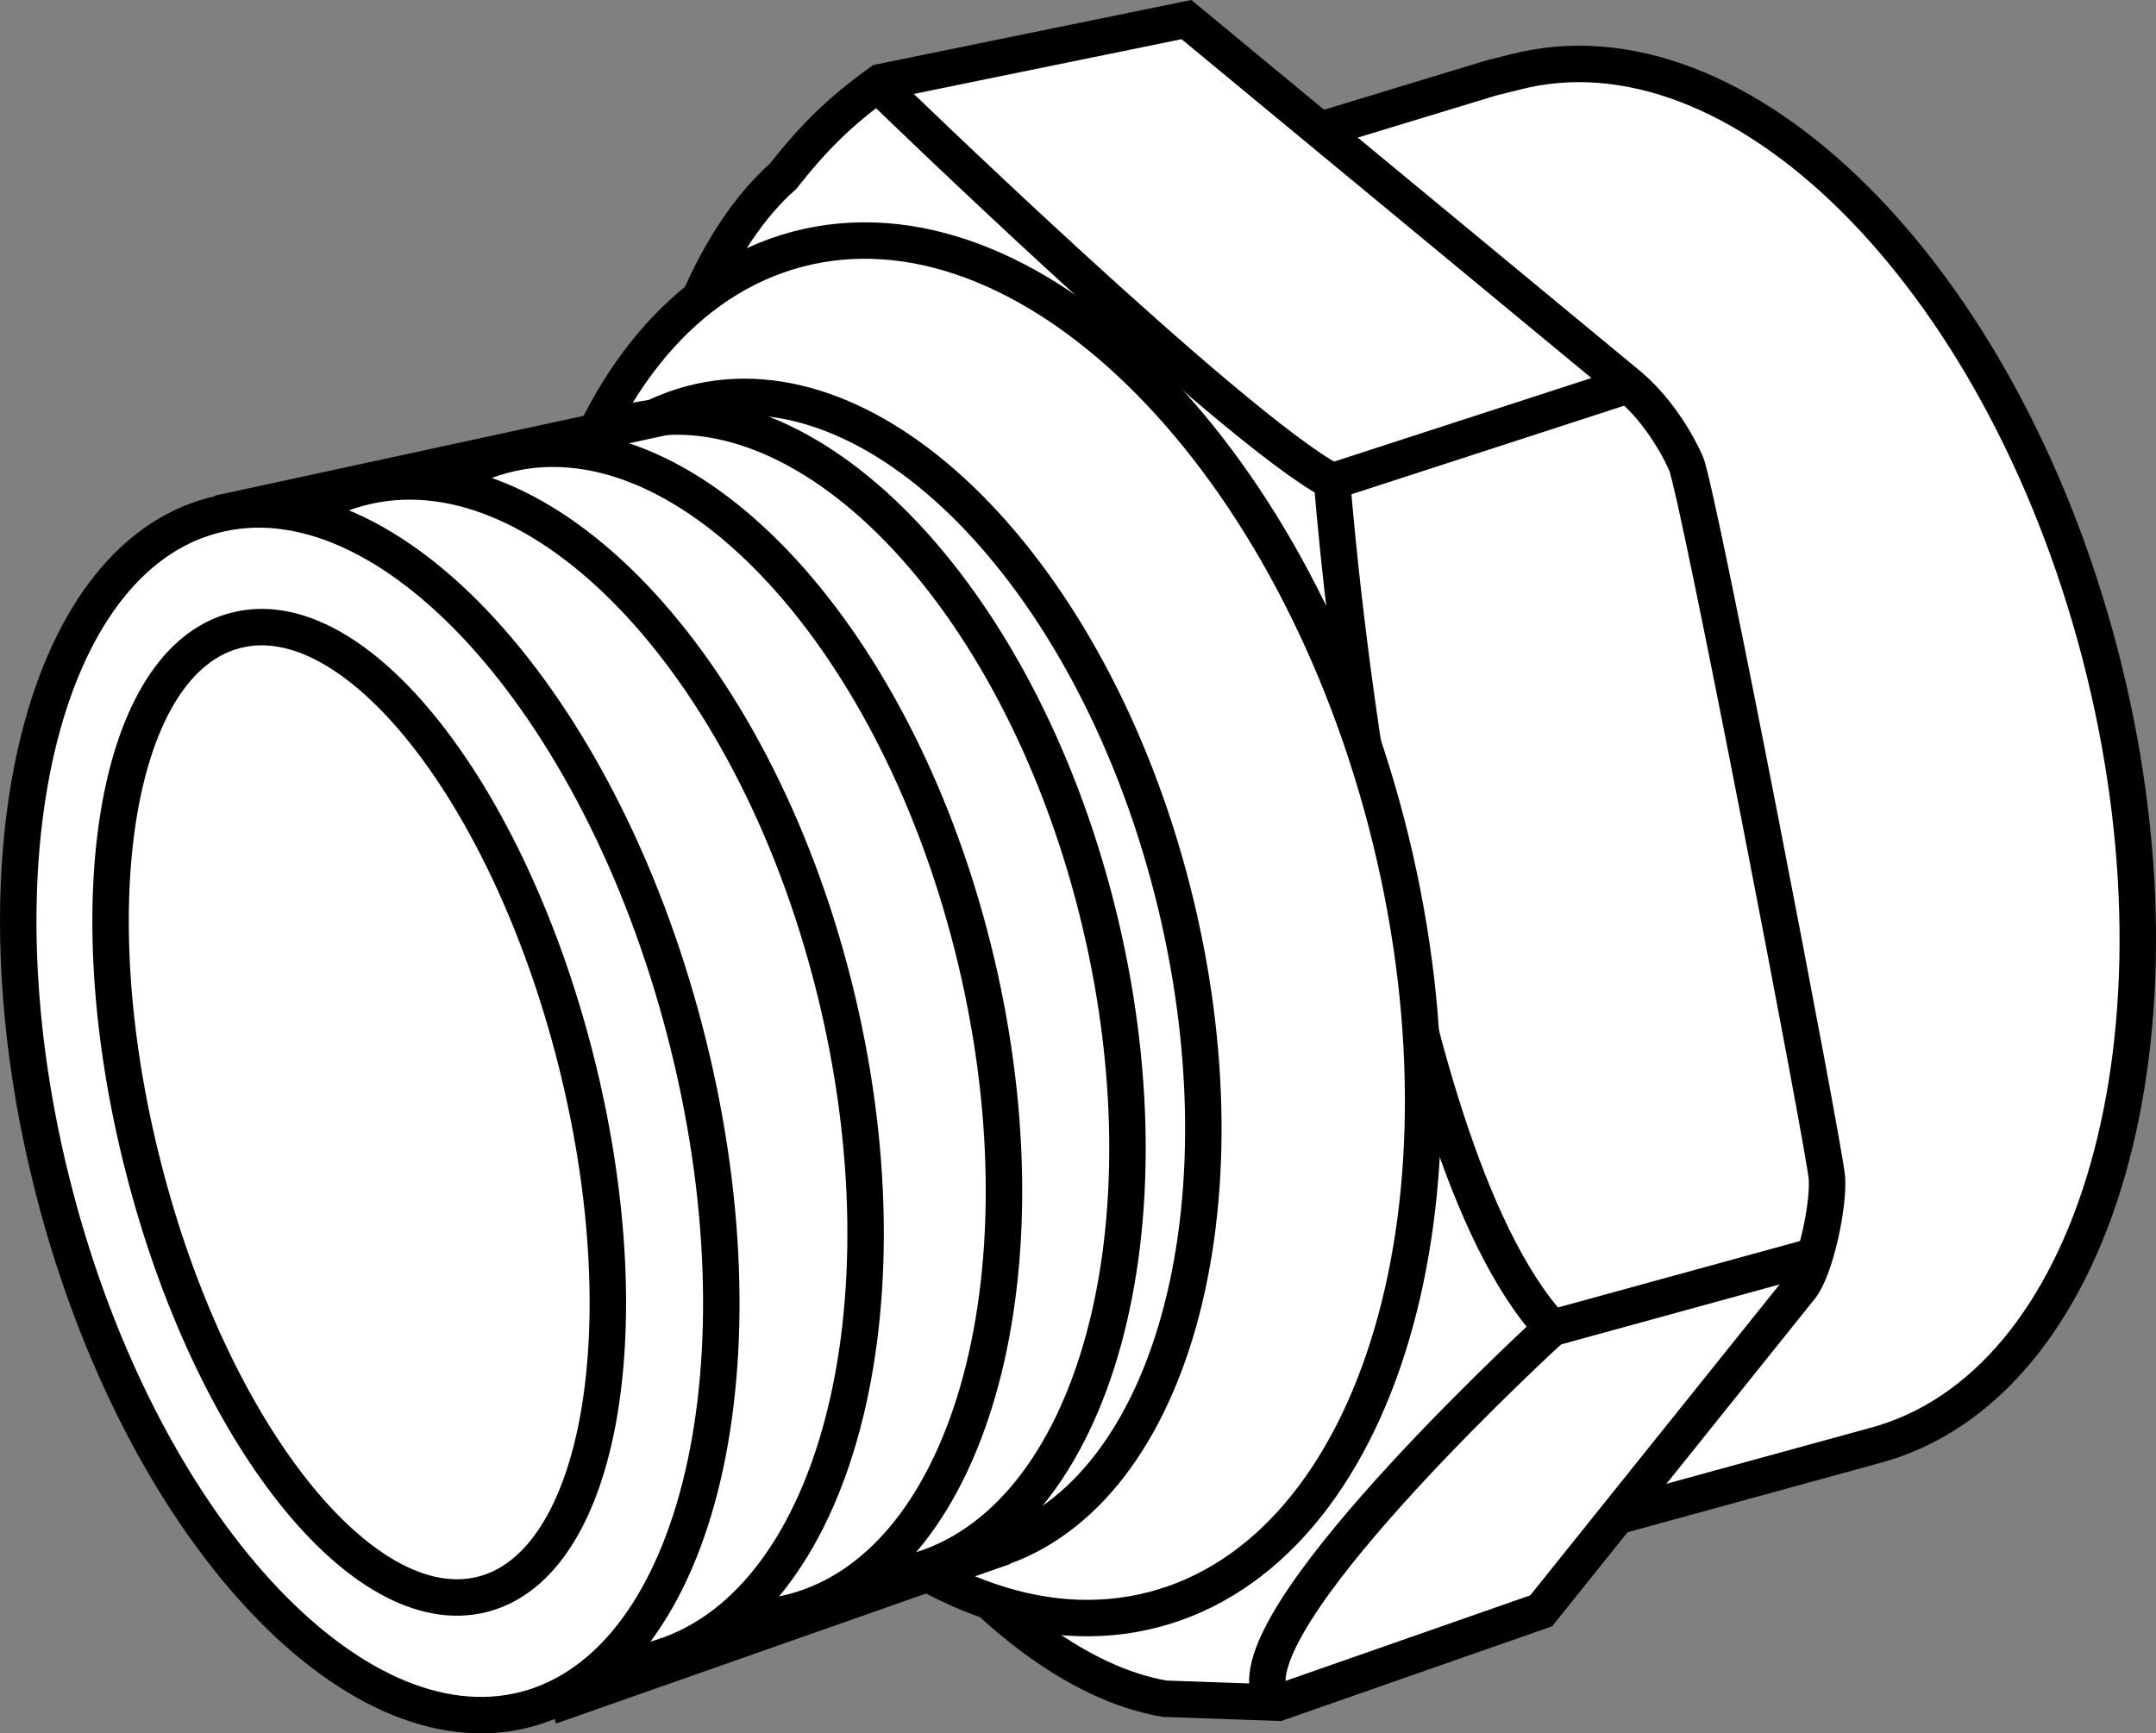
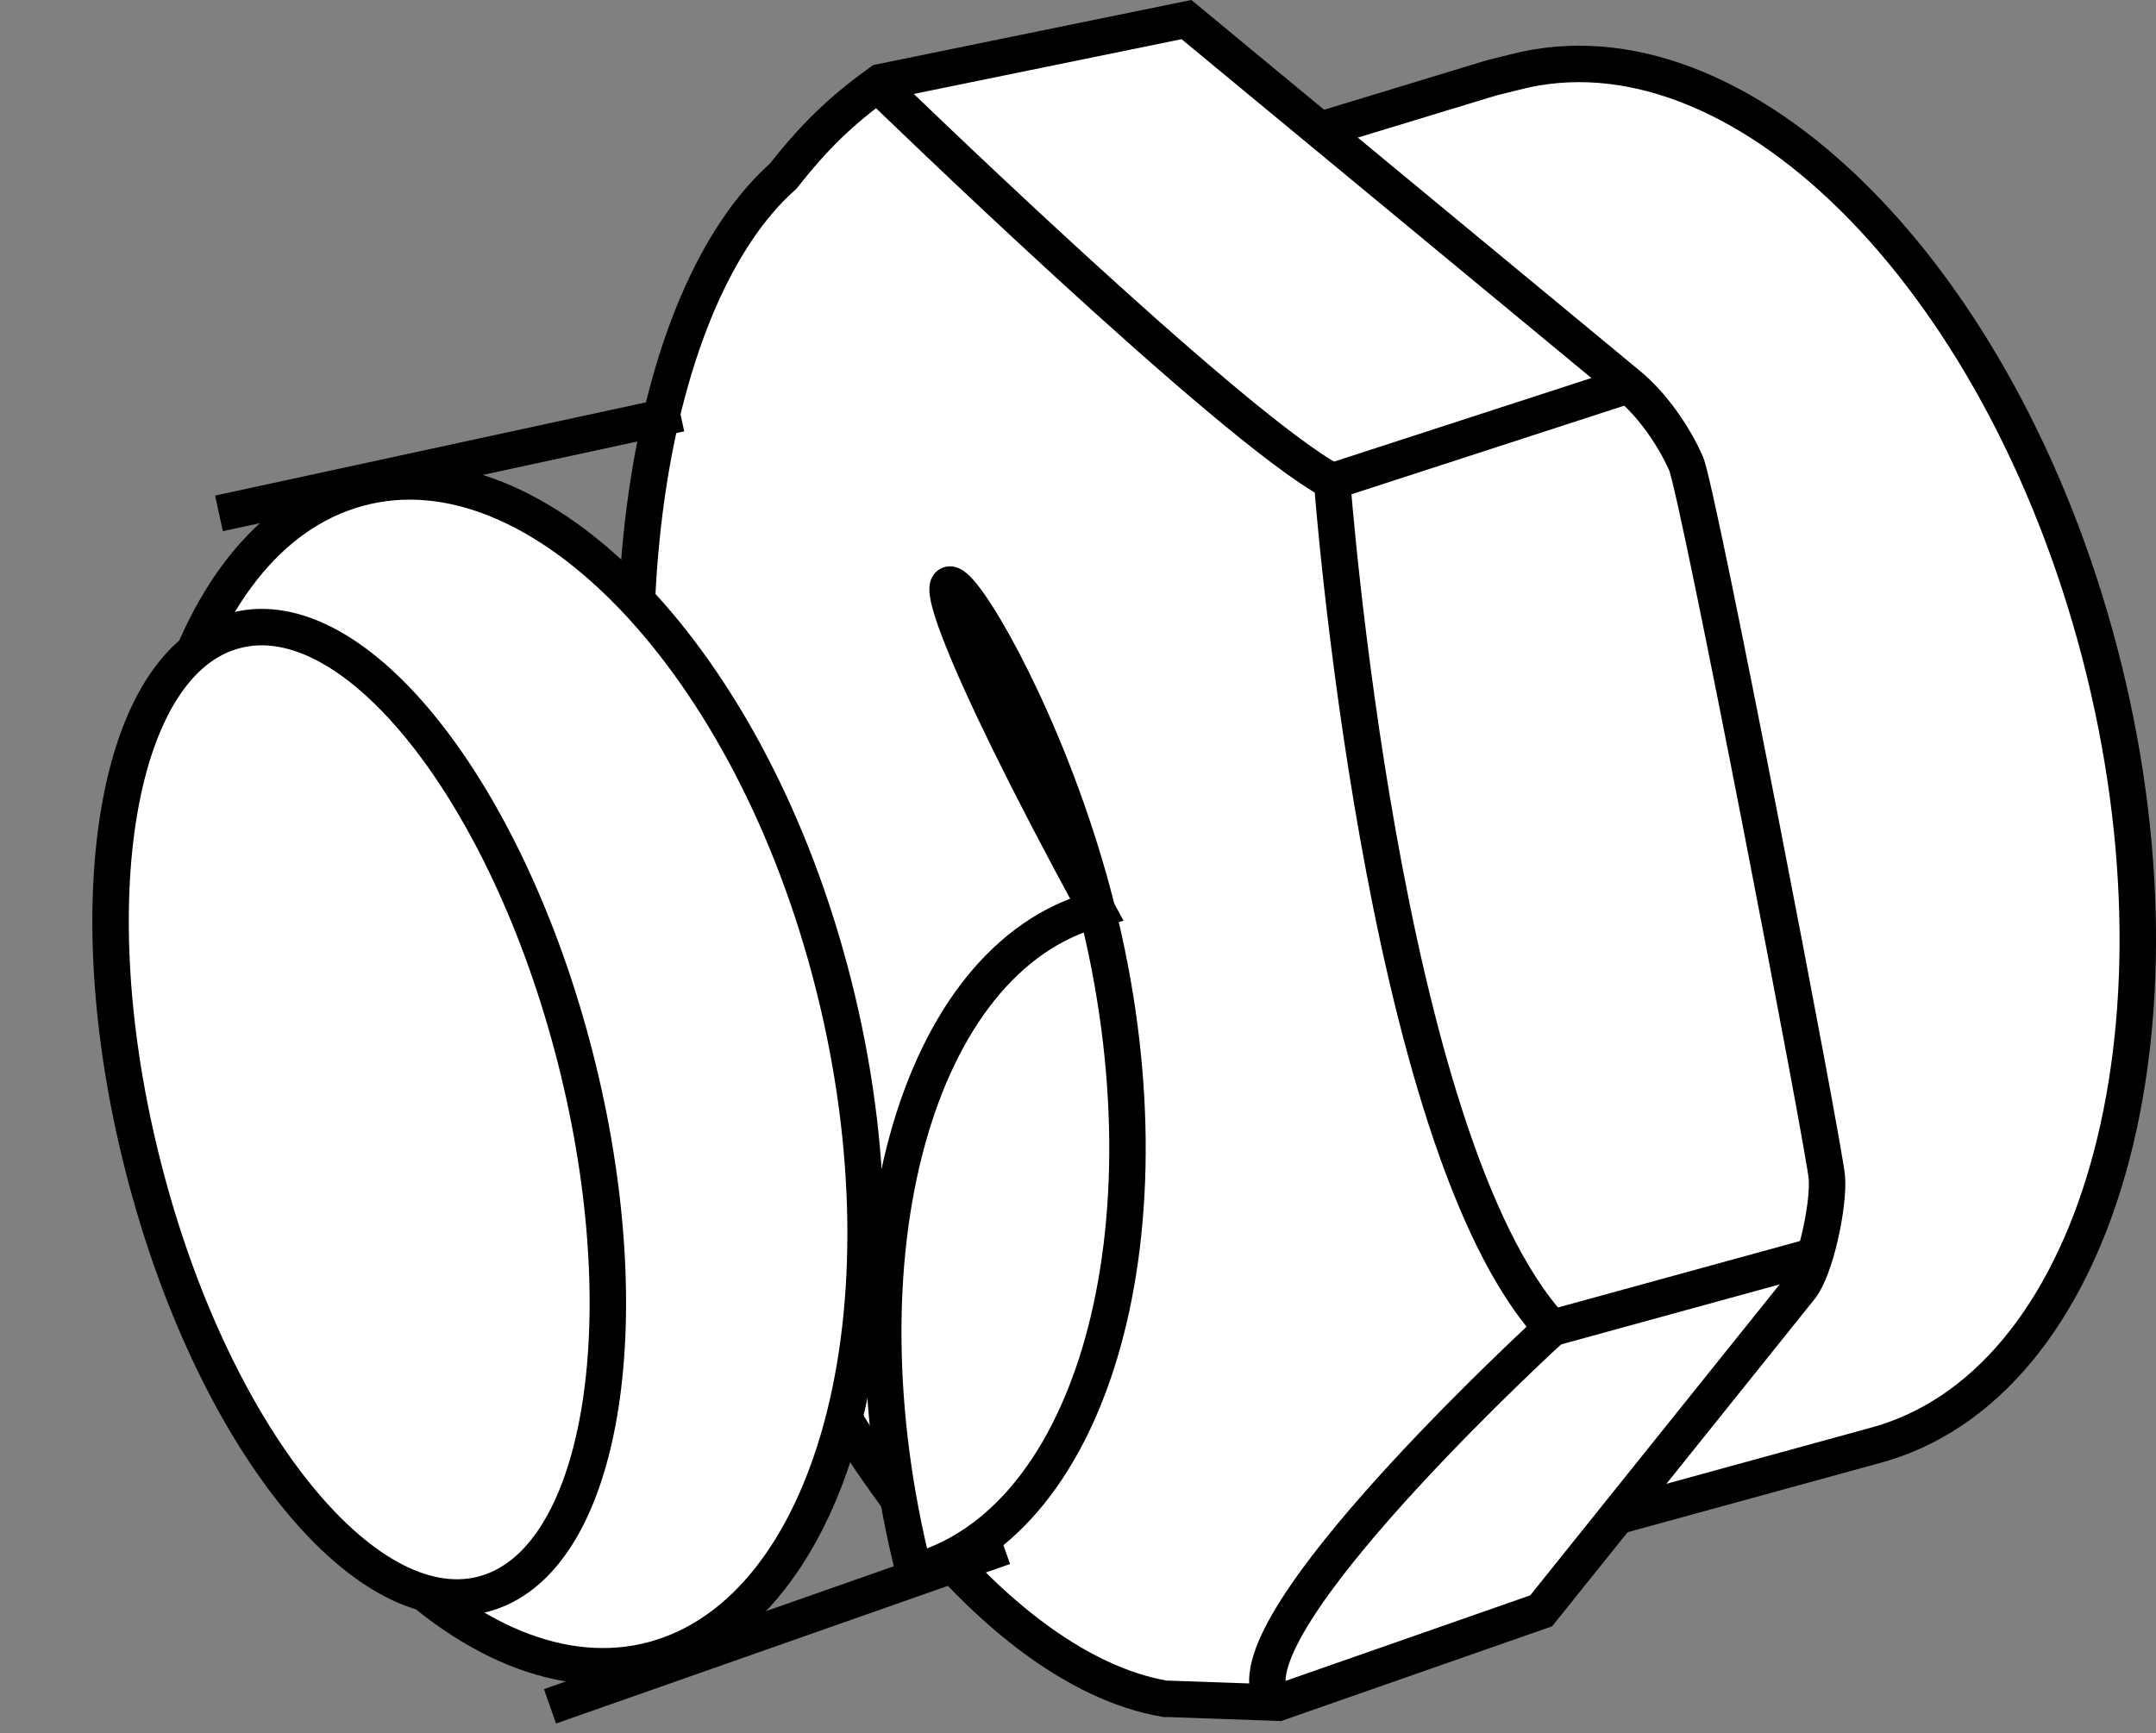
<svg xmlns="http://www.w3.org/2000/svg" version="1.1" id="image" x="0px" y="0px" width="47.323px" height="38.055px" viewBox="0 0 47.323 38.055" enable-background="new 0 0 47.323 38.055" xml:space="preserve">
  <rect x="0" y="0" width="47.323" height="38.055" fill="#808080" stroke="none" />
  <path fill="#FFFFFF" stroke="#000000" stroke-width="0.8" d="M33.046,33.96l8.071-2.215  c4.921-1.287,7.147-9.079,4.973-17.407C43.916,6.008,38.163,0.296,33.24,1.585l-0.5,0.124l-7.992,2.431" />
  <g>
    <path fill="#FFFFFF" stroke="#000000" stroke-width="0.8" d="M39.52,28.267l-5.692,7.098l-5.77,2.018l-2.407-0.085H25.579   c-3.829-0.64-8.497-6.394-10.625-14.966c-2.112-8.499-0.661-15.895,2.233-18.461   c0.67-0.848,1.235-1.416,2.142-2.068l6.713-1.373l9.704,8.025c0.532,0.44,0.996,1.121,1.261,1.719   c0.265,0.598,3.049,15.068,3.093,15.687C40.143,26.48,39.842,27.867,39.52,28.267z" />
    <path fill="none" stroke="#000000" stroke-width="0.8" d="M19.329,1.916c0,0,7.702,7.483,9.91,8.654   c0,0,1.082,14.532,4.823,18.588c0,0-6.612,6.047-6.229,7.916" />
    <line fill="none" stroke="#000000" stroke-width="0.8" x1="34.062" y1="29.157" x2="39.63" y2="27.628" />
    <line fill="none" stroke="#000000" stroke-width="0.8" x1="29.239" y1="10.569" x2="35.745" y2="8.455" />
  </g>
-   <path fill="#FFFFFF" stroke="#000000" stroke-width="0.8" d="M30.428,18.051c2.151,8.249-0.133,15.989-5.107,17.288  c-4.97,1.298-10.745-4.34-12.896-12.589C10.267,14.5,12.552,6.765,17.52,5.467  C22.497,4.168,28.275,9.801,30.428,18.051z" />
-   <path fill="#FFFFFF" stroke="#000000" stroke-width="0.8" d="M25.728,19.526c1.786,6.962-0.042,13.476-4.085,14.552  c-4.04,1.073-8.764-3.7-10.549-10.665c-1.788-6.964,0.039-13.476,4.078-14.548  C19.217,7.787,23.943,12.562,25.728,19.526z" />
-   <path fill="#FFFFFF" stroke="#000000" stroke-width="0.8" d="M24.075,19.957c1.755,6.962-0.042,13.476-4.014,14.552  c-3.969,1.073-8.611-3.7-10.365-10.665c-1.757-6.964,0.038-13.476,4.007-14.548  C17.677,8.219,22.32,12.993,24.075,19.957z" />
-   <path fill="#FFFFFF" stroke="#000000" stroke-width="0.8" d="M21.345,20.77c1.772,7.007,0.022,13.547-3.904,14.609  c-3.925,1.058-8.544-3.761-10.313-10.774c-1.77-7.01-0.025-13.548,3.9-14.606  C14.956,8.935,19.576,13.76,21.345,20.77z" />
+   <path fill="#FFFFFF" stroke="#000000" stroke-width="0.8" d="M24.075,19.957c1.755,6.962-0.042,13.476-4.014,14.552  c-1.757-6.964,0.038-13.476,4.007-14.548  C17.677,8.219,22.32,12.993,24.075,19.957z" />
  <path fill="#FFFFFF" stroke="#000000" stroke-width="0.8" d="M18.3,21.632c1.792,7.1,0.022,13.726-3.948,14.803  c-3.969,1.072-8.64-3.811-10.429-10.916c-1.79-7.103-0.025-13.728,3.944-14.8  C11.839,9.639,16.511,14.528,18.3,21.632z" />
-   <path fill="#FFFFFF" stroke="#000000" stroke-width="0.8" d="M15.028,22.616c1.894,7.238,0.328,13.914-3.489,14.915  C7.722,38.524,3.092,33.47,1.203,26.224c-1.889-7.242-0.33-13.918,3.487-14.912  C8.508,10.307,13.139,15.373,15.028,22.616z" />
  <path fill="#FFFFFF" stroke="#000000" stroke-width="0.8" d="M12.624,23.208c1.493,5.844,0.582,11.129-2.034,11.795  c-2.621,0.666-5.954-3.529-7.443-9.373c-1.495-5.844-0.587-11.129,2.032-11.791  C7.794,13.165,11.127,17.36,12.624,23.208z" />
  <line fill="none" stroke="#000000" stroke-width="0.8" x1="4.806" y1="11.271" x2="14.933" y2="9.079" />
  <line fill="none" stroke="#000000" stroke-width="0.8" x1="12.072" y1="37.462" x2="22.037" y2="33.96" />
</svg>